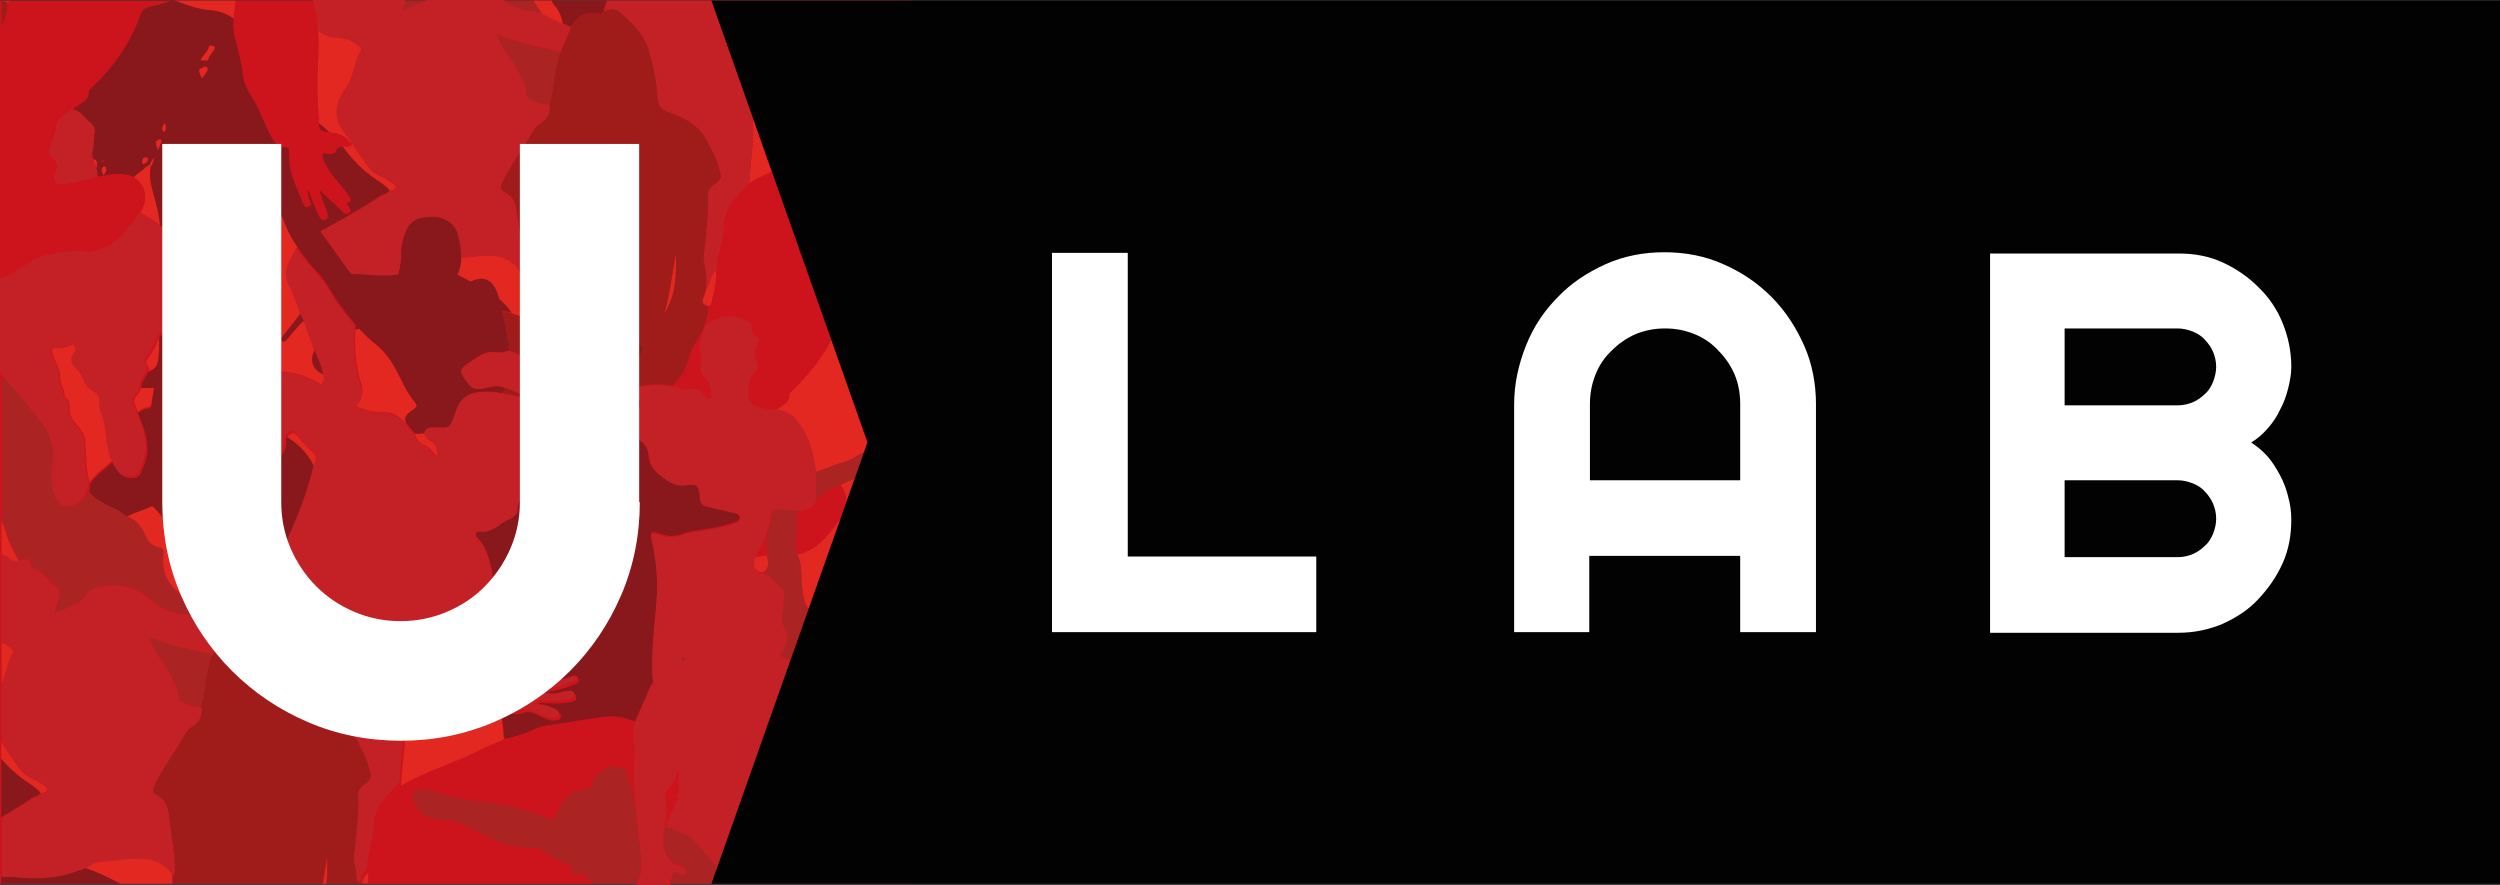
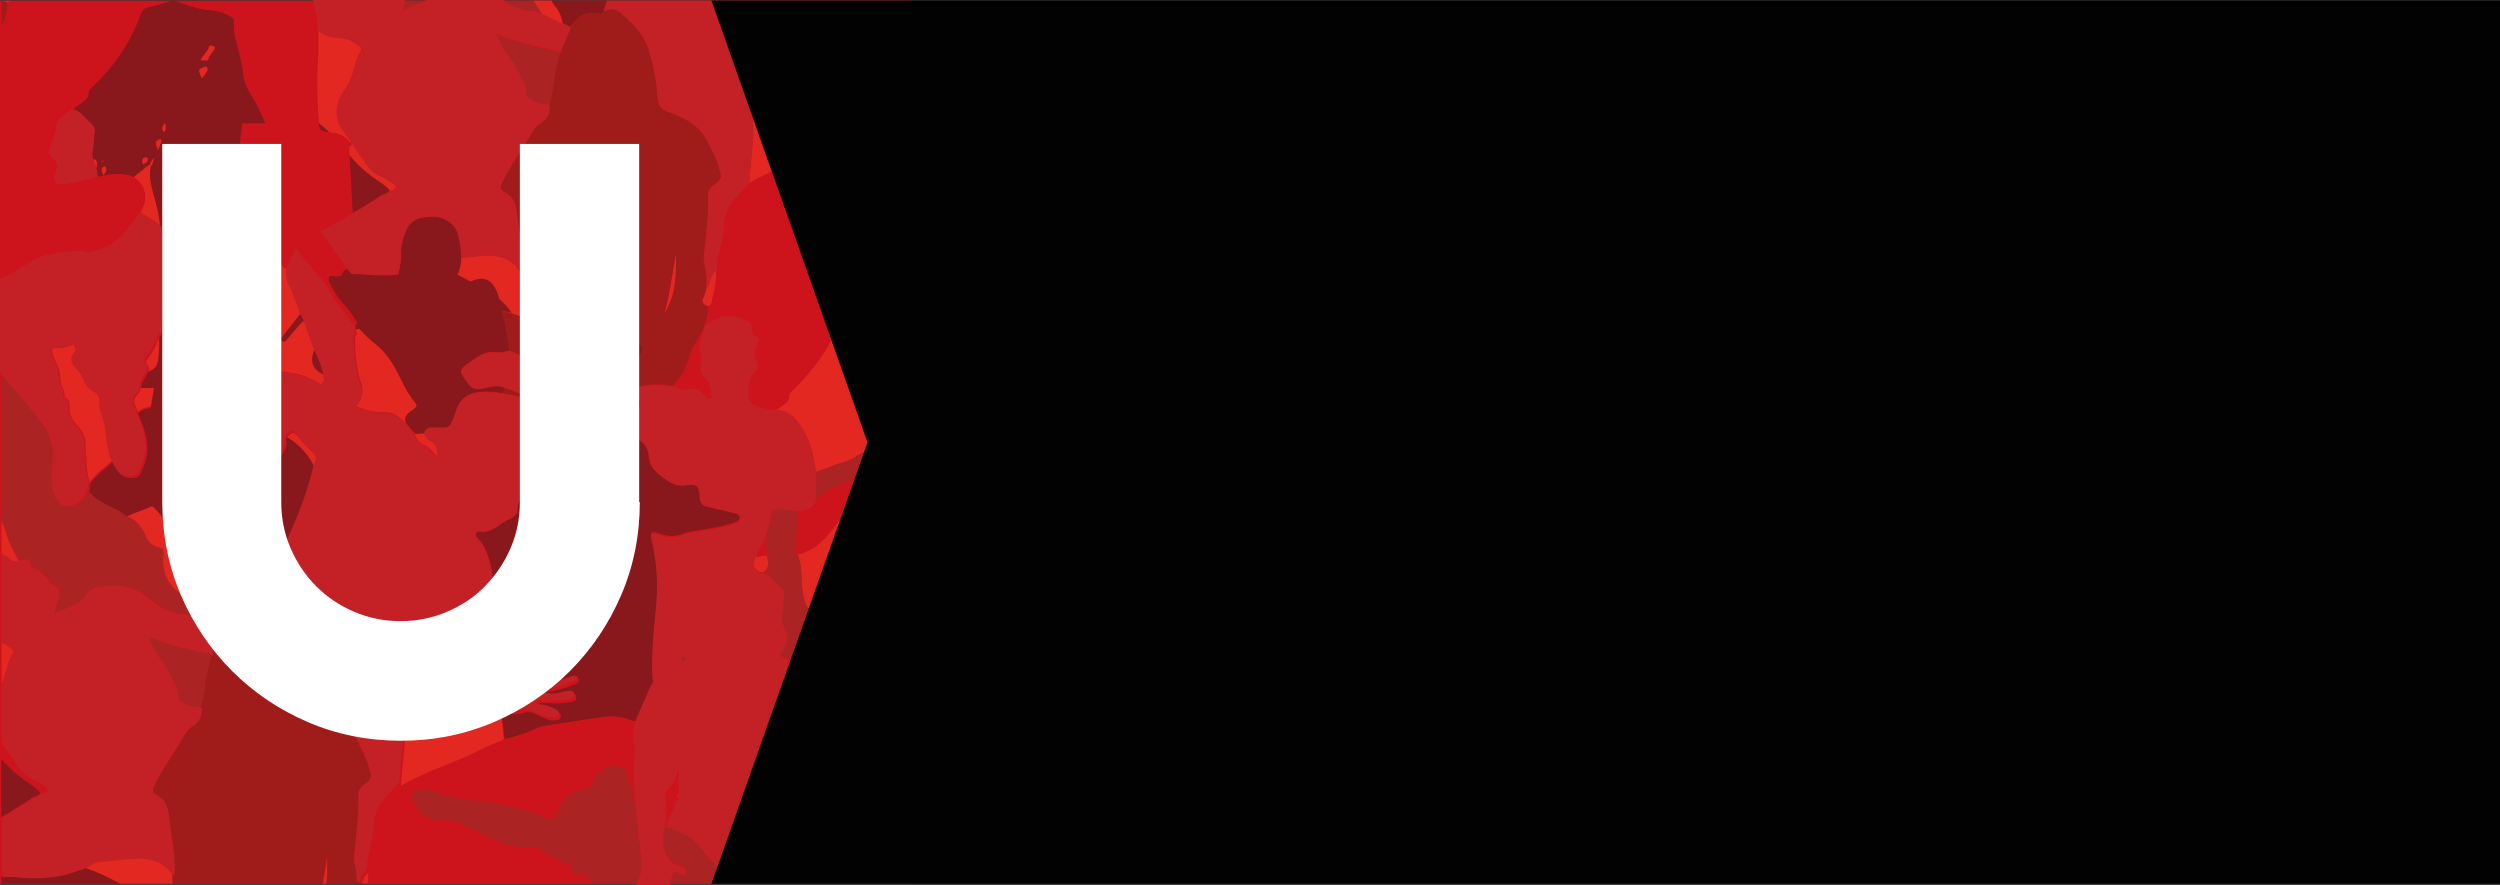
<svg xmlns="http://www.w3.org/2000/svg" id="uuid-2c7ef724-b2df-4211-aa7a-27a559e2f9d4" data-name="Laag 1" viewBox="0 0 226 80">
  <rect x="0" y="0" width="226" height="80" fill="#333333" stroke="none" />
  <defs>
    <style>
      .uuid-b48a1da5-8bb6-484a-b53a-650887b5464e {
        fill: #cd141d;
      }

      .uuid-b48a1da5-8bb6-484a-b53a-650887b5464e, .uuid-bec332ae-d6b9-4de1-937c-ecc9743732f3, .uuid-8c2d6b41-9a9d-4391-a6cc-cc08f8ac90cf, .uuid-f058f541-d669-405d-9284-a0ab3db95226, .uuid-bc4b7b40-ee18-4705-89ff-d040ce69dfb5, .uuid-3daf8516-0b5f-4244-9c27-2a04a79bd2db, .uuid-4b757c99-045b-4760-b818-7636cc9f7c80, .uuid-7d094691-af99-4389-b864-7438608e02b1 {
        stroke-width: 0px;
      }

      .uuid-bec332ae-d6b9-4de1-937c-ecc9743732f3 {
        fill: #e32822;
      }

      .uuid-8c2d6b41-9a9d-4391-a6cc-cc08f8ac90cf {
        fill: #c32126;
      }

      .uuid-f058f541-d669-405d-9284-a0ab3db95226 {
        fill: #ab2322;
      }

      .uuid-bc4b7b40-ee18-4705-89ff-d040ce69dfb5 {
        fill: #9f1c1a;
      }

      .uuid-3daf8516-0b5f-4244-9c27-2a04a79bd2db {
        fill: #88181c;
      }

      .uuid-4b757c99-045b-4760-b818-7636cc9f7c80 {
        fill: #fff;
      }

      .uuid-7d094691-af99-4389-b864-7438608e02b1 {
        fill: #020203;
      }
    </style>
  </defs>
  <g>
    <rect class="uuid-b48a1da5-8bb6-484a-b53a-650887b5464e" y=".056" width="82.365" height="79.831" />
    <g>
      <g>
        <path class="uuid-bec332ae-d6b9-4de1-937c-ecc9743732f3" d="M29.342,33.932c-1.155-.62-1.38-1.211-.873-2.45-.31-.817-.591-1.661-.901-2.478-.197-.028-.31.113-.422.253-.366.422-.704.845-1.07,1.239-.141.169-.31.479-.535.31-.253-.169.028-.422.141-.591.507-.648,1.014-1.295,1.521-1.943-.31-.901-.591-1.802-1.014-2.647-.31-.648-.338-1.295,0-1.943.225-.451.451-.901.704-1.352-.563-.845-1.014-1.718-1.352-2.703-.479-.451-1.014-.788-1.802-.845-.648-.056-1.295-.197-1.971-.169-.957.028-1.83-.225-2.703-.591-.338-.141-.676-.253-1.014-.394-.394-.169-.591.028-.62.366-.056,1.239-.253,2.478-.225,3.745.028.873.085,1.718.028,2.591.028.085.056.169.085.282.197.788.366,1.605.76,2.337.676,1.239,1.042,2.562,1.098,3.942.113.113.253.253.366.394.563.704.704,1.521.676,2.393,0,.169-.056.394.028.479.704.676.366,1.323,0,1.999-.141.253-.197.451-.197.676.085.225.141.479.197.732v.028c.141.225.338.422.535.648.394.366.648-.113.957-.056.085-.113.141-.225.225-.31.845-1.014.873-2.422,1.577-3.52.31-.479.648-.732,1.211-.76,1.464-.085,2.816.282,4.055,1.042.085.056.169.113.253.141.282-.253.422-.479.282-.845Z" />
-         <path class="uuid-bec332ae-d6b9-4de1-937c-ecc9743732f3" d="M21.148,1.718c.028-.197.028-.394.056-.591.056-.366.085-.704.113-1.07h-5.547c1.07.366,2.112.76,3.267.873.817.056,1.521.338,2.112.788Z" />
        <path class="uuid-bec332ae-d6b9-4de1-937c-ecc9743732f3" d="M61.19,72.087h.056c.028-.113.056-.253.056-.366-.113.056-.085.253-.113.366Z" />
        <path class="uuid-bec332ae-d6b9-4de1-937c-ecc9743732f3" d="M32.158,36.691c.788.366,1.605.591,2.478.563.62-.028,1.07.169,1.492.507.197.169.366.338.563.507.282.31.563.648.817.957.141.479.394.845.901,1.042.479.169.732.676,1.183,1.042,0-.704-.085-1.239-.704-1.521-.253-.113-.394-.394-.507-.62-.282.028-.563.028-.845.056-.282-.31-.563-.648-.817-.957-.31-.704.282-.957.676-1.267.338-.253.338-.366.085-.676-.507-.591-.873-1.295-1.211-1.999-.591-1.211-1.211-2.365-2.309-3.21-.535-.422-1.042-.901-1.492-1.408-.113.028-.225.056-.338.085-.085,1.69,0,3.351.563,4.984.197.732-.028,1.549-.535,1.915Z" />
        <path class="uuid-bec332ae-d6b9-4de1-937c-ecc9743732f3" d="M28.215,40.831c-.451-.366-.873-.817-1.211-1.295-.366-.507-.676-.479-1.014,0,1.126.704,1.971,1.633,2.506,2.844-.113.479-.253.957-.394,1.436.141-.479.282-.957.394-1.436.31-.591.31-1.098-.282-1.549Z" />
        <path class="uuid-bec332ae-d6b9-4de1-937c-ecc9743732f3" d="M8.082,43.478c0,.028,0,.056.028.085.394-.507.845-.957,1.352-1.352.282-.197.507-.422.732-.648-.141-.31-.253-.62-.31-.957-.225-1.155-.141-2.365-.732-3.464-.056-.113-.056-.282-.028-.451.028-.535.056-.986-.591-1.295-.422-.197-.704-.676-.901-1.126-.141-.31-.31-.62-.535-.845-.451-.479-.817-.929-.225-1.577.169-.197.056-.479-.085-.648-.141-.169-.31,0-.451.056-.394.141-.76.253-1.183.225-.479-.056-.535.113-.394.535.253.732.732,1.408.704,2.225-.028.591.479,1.042.366,1.633.732.338.338,1.07.535,1.605.113.338.31.648.563.901.394.422.732.873.788,1.492.113,1.211.028,2.422.366,3.604Z" />
        <path class="uuid-bec332ae-d6b9-4de1-937c-ecc9743732f3" d="M18.078,53.784c-.422-.76-.422-1.718-.986-2.365-.873-1.042-1.352-2.225-1.718-3.492-.253-.901-.873-1.549-1.464-2.196-.141-.141-.253-.169-.451-.085-.704.366-1.521.507-2.196.957-.253-.225-.535-.394-.817-.535.31.141.563.31.817.535.901.282,1.492.957,1.83,1.802.253.62.676.957,1.267,1.098.31.085.394.169.366.507-.141,1.352.169,2.534,1.267,3.464.366.31.535.76.788,1.155s.535.817.788,1.211c-.282-.085-.591-.253-.873-.282.282.028.591.197.873.282.62.225,1.155.648,1.83.817-.113-.62-.338-1.211-.788-1.718-.253-.31-.338-.788-.535-1.155Z" />
        <path class="uuid-bec332ae-d6b9-4de1-937c-ecc9743732f3" d="M65.695,19.148c-.028.056-.056.141-.085.197.028-.056.056-.141.085-.197Z" />
        <path class="uuid-bec332ae-d6b9-4de1-937c-ecc9743732f3" d="M68.004,10.531c.253,1.69-.085,3.379-.197,5.069-.028.31-.056.62-.085.957-.76.817-1.633,1.549-2.027,2.591.422-1.042,1.295-1.774,2.027-2.591.648-.394,1.352-.732,2.027-1.042l-1.774-5.04c.028.028.028.056.028.056Z" />
        <path class="uuid-bec332ae-d6b9-4de1-937c-ecc9743732f3" d="M75.157,30.722c-.901,1.69-2.084,3.21-3.492,4.562-.141.141-.31.253-.31.479,0,.507-.338.76-.704.986-.141.085-.31.197-.451.31.845.056,1.464.451,1.999,1.183.986,1.352,1.38,2.844,1.549,4.449.535-.197,1.07-.394,1.605-.591.648-.253,1.38-.366,1.915-.732.282-.169.563-.338.845-.507l.31-.845-3.266-9.293Z" />
        <path class="uuid-bec332ae-d6b9-4de1-937c-ecc9743732f3" d="M49.87.056h-1.661c.028.028.056.085.056.113.253.394.535.817.788,1.211-.282-.085-.591-.253-.873-.282.282.028.591.197.873.282.62.225,1.155.648,1.83.817-.113-.62-.338-1.211-.788-1.718-.085-.113-.169-.253-.225-.422Z" />
        <path class="uuid-bec332ae-d6b9-4de1-937c-ecc9743732f3" d="M12.756,34.945c-.028.282-.169.591-.366.788-.394.394-.282.676-.085,1.126.056.113.113.253.169.366.253-.225.591-.394.986-.451.197-.028.197-.141.225-.31.085-.507.169-1.042.253-1.549-.394.028-.788.056-1.183.028Z" />
-         <path class="uuid-bec332ae-d6b9-4de1-937c-ecc9743732f3" d="M76.48,45.421l.76-2.168c-.422.197-.873.366-1.295.563.394.451.591,1.042.535,1.605Z" />
        <path class="uuid-bec332ae-d6b9-4de1-937c-ecc9743732f3" d="M18.867,59.078c.141.028.253.056.253.253h0c0-.225-.113-.253-.253-.253Z" />
        <path class="uuid-bec332ae-d6b9-4de1-937c-ecc9743732f3" d="M18.867,59.078h-.085c.028-.028.056,0,.085,0Z" />
        <path class="uuid-bec332ae-d6b9-4de1-937c-ecc9743732f3" d="M72.087,50.123c.225.479.31.957.338,1.464.056.986.056,1.971.394,2.957.056.197.169.338.282.451l2.985-8.391c-.394.732-.929,1.323-1.464,1.971-.704.788-1.549,1.295-2.534,1.549Z" />
        <path class="uuid-bec332ae-d6b9-4de1-937c-ecc9743732f3" d="M8.926,15.966c-.056-.028-.085-.056-.113-.113v.141c.028,0,.085,0,.113-.028q0,.028,0,0Z" />
        <path class="uuid-bec332ae-d6b9-4de1-937c-ecc9743732f3" d="M31.538,12.756c.085.113.282.113.253.31-.056.225-.225.197-.394.197-.141,0-.31-.028-.451,0,.056.085.113.169.197.253.732,1.014,1.605,1.859,2.619,2.591.507.366,1.042.648,1.436,1.126.253,0,.535-.056.591-.282.056-.197-.225-.338-.394-.451-.282-.197-.563-.422-.873-.535-.591-.197-.957-.563-1.323-1.042-.788-1.07-1.492-2.196-2.281-3.267-.704-.957-.591-2.422.141-3.379.253-.338.451-.704.62-1.098.366-.817.422-1.774.929-2.562.085-.141.085-.282-.056-.394-.507-.394-1.014-.76-1.746-.788-.788-.028-1.492-.253-2.056-.648.085,1.098.028,2.196-.028,3.267-.085,1.69,0,3.379.113,5.069.31.253.62.535.929.817.648.113,1.295.197,1.774.817Z" />
        <path class="uuid-bec332ae-d6b9-4de1-937c-ecc9743732f3" d="M13.038,18.332c-.085.338-.225.62-.394.901.676.338,1.295.704,1.83,1.126-.085-.732-.225-1.464-.422-2.196-.282-1.014-.62-2.027-.422-3.126.197-.169.197-.451.338-.788-.31.225-.338.451-.422.648-.169.113-.338.169-.479.31-.282.31-.732.507-.986.817.788.451,1.211,1.436.957,2.309Z" />
        <path class="uuid-bec332ae-d6b9-4de1-937c-ecc9743732f3" d="M8.729,15.262c0-.085.028-.169.028-.253.028-.282.056-.507-.253-.648-.028.056-.056.113-.056.169.056.141.085.253.141.394.085.113.113.225.141.338Z" />
        <path class="uuid-bec332ae-d6b9-4de1-937c-ecc9743732f3" d="M60.063,28.328c1.098-1.661,1.098-3.52,1.042-5.407-.366,1.802-.563,3.632-1.042,5.407Z" />
        <path class="uuid-bec332ae-d6b9-4de1-937c-ecc9743732f3" d="M44.097,23.119c-.845,0-1.661.113-2.478.197-.028.535-.113,1.07-.338,1.577.394.197.788.394,1.183.62,1.239-.563,1.971-.197,2.45,1.126.056.141.113.31.141.451.422.366.788.788,1.126,1.239.563.169,1.126.338,1.83.563-.873-1.38-.929-2.816-.957-4.224-1.042-1.577-1.042-1.549-2.957-1.549Z" />
        <path class="uuid-bec332ae-d6b9-4de1-937c-ecc9743732f3" d="M50.32,4.618c.141.028.282.028.282.253h0c0-.225-.141-.253-.282-.253Z" />
        <path class="uuid-bec332ae-d6b9-4de1-937c-ecc9743732f3" d="M14.333,32.411c.056-.676.085-1.323.085-1.999-.225.704-.591,1.352-1.014,1.971-.113.141-.282.31-.113.507.169.225.197.422.141.62.479-.085.845-.507.901-1.098Z" />
        <path class="uuid-bec332ae-d6b9-4de1-937c-ecc9743732f3" d="M6.533,9.799c-.028.028-.056.028-.085.056v.028h.085v-.085Z" />
        <path class="uuid-bec332ae-d6b9-4de1-937c-ecc9743732f3" d="M64.794,24.245h0c0,.056-.028.141-.056.197-.563.422-.507,1.183-.901,1.69-.056.225-.085.451-.197.648-.253.479-.113.732.394.873,0,.845-.225,1.605-.591,2.337.366-.732.591-1.492.591-2.337.31-.056.282-.338.338-.535.197-.873.422-1.746.366-2.675.028-.056.056-.113.056-.197h0Z" />
        <path class="uuid-bec332ae-d6b9-4de1-937c-ecc9743732f3" d="M69.356,50.208c-.394.028-.76.085-1.126.169-.056.169-.113.338-.113.535,0,.085-.056.169-.085.253.113.085.197.197.31.282.113.085.225.253.338.253.141,0,.253.028.366.056h0c.338-.31.479-.591.422-1.042-.056-.169-.085-.338-.113-.507Z" />
        <path class="uuid-bec332ae-d6b9-4de1-937c-ecc9743732f3" d="M33.34,78.705h0c0,.056-.028.141-.056.197-.338.253-.451.62-.563.957h.535c.028-.31.056-.648.028-.957.028-.056.028-.141.056-.197h0Z" />
        <path class="uuid-bec332ae-d6b9-4de1-937c-ecc9743732f3" d="M29.201,79.887h.366c.085-.817.085-1.661.056-2.506-.169.817-.282,1.661-.422,2.506Z" />
        <path class="uuid-bec332ae-d6b9-4de1-937c-ecc9743732f3" d="M15.628,79.099c-1.098-1.549-1.098-1.521-2.985-1.521-1.211,0-2.393.197-3.604.282-.507.028-.957.31-1.38.591,1.126.366,2.168.873,3.182,1.436h4.787v-.788c.056-.085.113-.169.113-.253,0,.085-.028.169-.113.253Z" />
        <path class="uuid-bec332ae-d6b9-4de1-937c-ecc9743732f3" d="M12.981,14.812c.197-.056.394-.197.394-.451,0-.113-.085-.197-.197-.197-.225.028-.31.169-.338.366,0,.169.028.338.141.282Z" />
        <path class="uuid-bec332ae-d6b9-4de1-937c-ecc9743732f3" d="M34.298,73.411c-.028.085-.056.141-.085.225.028-.085.056-.169.085-.225Z" />
        <path class="uuid-bec332ae-d6b9-4de1-937c-ecc9743732f3" d="M45.308,64.428c-.591-.141-.986.253-1.211.62-.648,1.098-1.69,1.098-2.703,1.126-.76.028-1.408-.197-1.83-.901-.141-.253-.479-.422-.732-.591-.704-.479-1.155-1.098-1.267-1.999-.507.732-1.183,1.352-1.042,2.337.253,1.69-.085,3.379-.197,5.069-.028.31-.056.62-.085.957-.676.732-1.464,1.408-1.915,2.281.451-.873,1.211-1.549,1.915-2.281,2.281-1.352,4.843-2.027,7.152-3.238.676-.366,1.436-.62,2.14-.929-.056-.845-.141-1.661-.225-2.45h0Z" />
        <path class="uuid-bec332ae-d6b9-4de1-937c-ecc9743732f3" d="M.282,2.14c.253-.591.394-1.211.394-1.887.141-.028.225-.085.253-.169H.282c.085.085.225.141.394.169,0,.676-.169,1.295-.394,1.887Z" />
        <path class="uuid-bec332ae-d6b9-4de1-937c-ecc9743732f3" d="M14.277,13.601c.085-.253.169-.394.225-.535.056-.141.197-.31.028-.451-.028-.028-.169,0-.225.028-.197.085-.253.282-.197.479.056.113.113.253.169.479Z" />
        <path class="uuid-bec332ae-d6b9-4de1-937c-ecc9743732f3" d="M1.661,50.658h0c-.422-.788-.845-1.577-1.098-2.422-.113-.394-.253-.76-.422-1.098v2.957c.253.085.507.225.732.422.253.225.479.366.788.141Z" />
        <path class="uuid-bec332ae-d6b9-4de1-937c-ecc9743732f3" d="M1.155,59.078c.085-.141.085-.282-.056-.394-.31-.225-.62-.451-.957-.62v3.745c.028-.056.056-.113.085-.169.366-.845.422-1.774.929-2.562Z" />
-         <path class="uuid-bec332ae-d6b9-4de1-937c-ecc9743732f3" d="M.141,2.478H.141c.028-.028.028-.056.056-.085-.028.028-.056.056-.056.085Z" />
        <path class="uuid-bec332ae-d6b9-4de1-937c-ecc9743732f3" d="M.141,33.594v.282c.113.056.197.141.282.197-.113-.169-.197-.31-.282-.479Z" />
-         <path class="uuid-bec332ae-d6b9-4de1-937c-ecc9743732f3" d="M3.886,70.961c-.282-.197-.563-.422-.873-.535-.591-.197-.957-.563-1.323-1.042-.563-.76-1.07-1.521-1.577-2.309v1.549c.62.732,1.323,1.38,2.112,1.943.507.366,1.042.648,1.436,1.126.253,0,.535-.056.591-.282.085-.225-.197-.338-.366-.451Z" />
        <path class="uuid-bec332ae-d6b9-4de1-937c-ecc9743732f3" d="M9.349,14.671s.028-.028.056-.056c-.056-.028-.113-.028-.169-.056-.028-.056-.056-.113-.085-.169,0,.028-.028.028-.028.056.028.056.056.085.085.141.056.028.113.056.141.085Z" />
        <path class="uuid-bec332ae-d6b9-4de1-937c-ecc9743732f3" d="M9.293,15.121c-.197.225-.085.451.056.76.197-.282.366-.479.197-.732-.056-.113-.197-.113-.253-.028Z" />
        <path class="uuid-bec332ae-d6b9-4de1-937c-ecc9743732f3" d="M18.191,6.167c-.31.113-.197.338-.113.535.028.113.113.225.169.394.141-.169.225-.282.31-.394.113-.197.338-.394.141-.62-.141-.141-.338.028-.507.085Z" />
        <path class="uuid-bec332ae-d6b9-4de1-937c-ecc9743732f3" d="M18.838,5.378c.085-.422.451-.648.591-1.014.028-.113-.056-.197-.169-.225s-.338-.056-.338.028c-.113.507-.591.788-.788,1.295.282,0,.676.085.704-.085Z" />
        <path class="uuid-bec332ae-d6b9-4de1-937c-ecc9743732f3" d="M14.924,11.883c.113-.225.113-.479-.028-.817-.169.31-.366.507-.169.76.028.113.141.141.197.056Z" />
      </g>
      <g>
        <path class="uuid-3daf8516-0b5f-4244-9c27-2a04a79bd2db" d="M6.477,9.856c-.028,0-.028.028-.056.028h.056v-.028Z" />
        <path class="uuid-3daf8516-0b5f-4244-9c27-2a04a79bd2db" d="M29.37,11.911c.141.028.253.056.394.056-.282-.282-.591-.563-.929-.817v.141c.028.366.113.535.535.62Z" />
        <path class="uuid-3daf8516-0b5f-4244-9c27-2a04a79bd2db" d="M26.075,30.524c.366-.422.704-.845,1.07-1.239.113-.113.225-.253.422-.253-.085-.253-.169-.507-.366-.704-.507.648-1.014,1.295-1.521,1.943-.113.169-.394.394-.141.591.225.141.394-.169.535-.338Z" />
        <path class="uuid-3daf8516-0b5f-4244-9c27-2a04a79bd2db" d="M29.342,33.932c-.113-.873-.479-1.661-.873-2.45-.479,1.239-.282,1.83.873,2.45Z" />
        <path class="uuid-3daf8516-0b5f-4244-9c27-2a04a79bd2db" d="M50.912,2.196c.225.113.422.197.648.31.028-.056.085-.141.113-.197.056-.085.113-.169.169-.253.113-.141.225-.253.338-.366.085-.085.197-.169.282-.225.056-.028.113-.056.169-.085.422-.225.957-.282,1.577-.113.169.056.253-.141.366-.225.085-.338.197-.648.31-.957h-5.012c.085.141.141.31.282.422.422.479.648,1.07.76,1.69Z" />
        <path class="uuid-3daf8516-0b5f-4244-9c27-2a04a79bd2db" d="M5.913,79.014c-1.521.366-3.041.394-4.59.225-.394-.056-.817-.028-1.211-.028v.676h10.729c-1.014-.563-2.084-1.07-3.182-1.436-.563.197-1.155.422-1.746.563Z" />
        <path class="uuid-3daf8516-0b5f-4244-9c27-2a04a79bd2db" d="M2.872,72.144c.253-.169.62-.169.788-.479-.394-.479-.957-.788-1.436-1.126-.788-.563-1.492-1.211-2.112-1.943v5.266c.028-.028.056-.028.113-.056.901-.535,1.774-1.07,2.647-1.661Z" />
        <path class="uuid-3daf8516-0b5f-4244-9c27-2a04a79bd2db" d="M25.991,39.535c-.282.141-.056.338-.085.507-.085.479-.169.986-.648,1.239-.338.169-.394.422-.282.732s.113.648-.056.929c-.479.76-.507,1.605-.479,2.45.028.451-.085.817-.451,1.126-.422.338-.507.817-.479,1.323.028.422,0,.845-.197,1.183-.479.76-.648,1.605-.929,2.422-.141.394-.366.648-.704.873-.113.056-.197.197-.338.113-.169-.141-.028-.282.056-.394.366-.479.591-.986.676-1.549.028-.085,0-.169,0-.253-.338.085-.366.366-.479.563-.225.451-.451.901-.845,1.239-.141.113-.282.394-.507.197-.197-.169-.028-.394.085-.563.169-.31.394-.62.563-.929.141-.282.282-.563.169-.957-.394.253-.451.704-.676,1.014-.141.197-.197.422-.31.62-.085.169-.141.479-.422.394-.338-.113-.141-.394-.056-.591.113-.31.253-.591.394-.873.113-.253.31-.507.338-.817-.366.085-.507.451-.76.648-.141.113-.282.253-.451.113-.197-.141-.141-.338,0-.507.282-.338.563-.648.817-.957.31-.366.479-.76.225-1.267-.113-.253-.225-.563-.113-.845.197-.451.169-.901.056-1.38-.338-1.408-.085-2.703.366-3.999-.141-.141-.197-.451-.282-.62-.253-.479-.394-1.042-1.07-1.38.225.788.113,1.521.366,2.168.056.169.169.394-.085.479-.253.085-.394-.141-.451-.366-.085-.394-.113-.788-.197-1.183-.085-.338,0-.76-.422-.986-.113.563.141,1.042.085,1.549-.028.282.225.76-.169.817-.338.028-.282-.507-.31-.788-.085-.704-.085-1.436-.225-2.14-.056-.253-.141-.507-.394-.535-.282-.056-.141.282-.282.422-.113.113-.197.282-.31.394-.169.113-.394.085-.366-.141.141-.845-.141-1.774.591-2.45.141-.113.197-.282.169-.451-.113-.929-.056-1.915-.535-2.788-.282-.507-.535-1.042-.535-1.577v-.085c.028-.479-.113-.76-.366-.957-.197-.169-.451-.282-.732-.394-.31-.141-.451-.085-.563.225h0c.028.676,0,1.323-.085,1.999-.056.563-.422.986-.901,1.07-.056.113-.113.253-.197.366-.225.338-.422.648-.451,1.098h0c.394,0,.788,0,1.183-.028-.085.507-.169,1.042-.253,1.549-.028.169-.028.282-.225.31-.422.056-.732.225-.986.451.676,1.577,1.267,3.154.451,4.928-.169.394-.253.845-.788.901-.563.056-1.098-.056-1.408-.535-.197-.31-.366-.62-.507-.929-.225.225-.479.451-.732.648-.507.394-.957.845-1.352,1.352.028.141,0,.31-.028.479-.028.141-.056.282-.113.422.563.62,1.267,1.07,2.027,1.38.113.056.225.113.338.169.338.169.676.366.957.62.676-.451,1.492-.591,2.196-.957.197-.085.31-.085.451.085.591.648,1.211,1.295,1.464,2.196.338,1.267.817,2.478,1.718,3.492.563.648.563,1.605.986,2.365.197.366.282.845.591,1.155.451.507.648,1.07.788,1.718.225.113.422.197.648.31h0c.113-.197.225-.366.338-.507.085-.085.141-.169.225-.253.113-.113.225-.225.366-.31.479-.31,1.042-.394,1.746-.197.169.056.253-.141.366-.225.282-1.239.986-2.281,1.549-3.407.31-.591.591-1.183.873-1.774.085-.141.141-.31.225-.451.338-.704.676-1.408.957-2.14.028-.056.056-.113.056-.141.197-.451.366-.873.535-1.323.141-.338.253-.676.366-1.014.085-.225.169-.451.225-.704.085-.225.141-.479.225-.704.141-.479.282-.957.394-1.436-.648-1.408-1.492-2.365-2.619-3.041Z" />
        <path class="uuid-3daf8516-0b5f-4244-9c27-2a04a79bd2db" d="M19.909,38.691c-.197.141,0,.366.085.563.197.394.422.788.591,1.211.028.056.056.141.113.225.028-.056.056-.113.056-.169.085-.169.169-.366.253-.535-.225-.31-.451-.648-.676-.957-.113-.169-.169-.507-.422-.338Z" />
        <path class="uuid-3daf8516-0b5f-4244-9c27-2a04a79bd2db" d="M19.345,35.283c-.028.141.085.282.141.422.225.366.394.76.535,1.155,0-.197.056-.422.197-.676.366-.676.704-1.323,0-1.999-.085-.085-.028-.31-.028-.479.056-.873-.113-1.661-.676-2.393-.113-.141-.225-.282-.366-.394.028.479.028.929-.028,1.408-.056,1.014.366,1.943.225,2.957Z" />
        <path class="uuid-3daf8516-0b5f-4244-9c27-2a04a79bd2db" d="M21.232,39.479c.197-.422.366-.845.535-1.295-.31-.056-.563.422-.957.056-.225-.197-.422-.422-.535-.648.169.704.535,1.267.929,1.83,0,.028.028.028.028.056Z" />
        <path class="uuid-3daf8516-0b5f-4244-9c27-2a04a79bd2db" d="M66.85,46.744c-.028-.31-.253-.366-.479-.422-.817-.197-1.633-.394-2.478-.591-.422-.085-.62-.282-.648-.76-.056-1.098-.282-1.323-1.239-1.183-.085.028-.169.028-.253.028-.62.028-1.098-.169-1.605-.535-.479-.338-.957-.676-1.239-1.155-.169-.253-.253-.591-.282-.957-.056-.901-.62-1.464-1.521-1.718-.788-.225-1.521-.62-2.281-.929-.338-.141-.422-.394-.282-.704s.338-.282.62-.141c.31.141.648.197.986.225,1.014.085,1.774-.704,1.661-1.661,0-.113-.028-.225-.085-.366-.113-.31-.225-.591-.225-.929-.225-.31-.141-.62,0-.901.197-.394.338-.788-.141-1.126-.197-.141-.085-.253.028-.338.169-.169.338-.31.479-.507.31-.366.225-.873-.169-1.098-.563-.338-.732-.845-.366-1.436.253-.394.197-.704-.085-1.042-.141-.169-.253-.394-.366-.591-.056-.085-.085-.225-.169-.253-.676-.282-1.38-.563-2.056-.591-.62-.028-1.295.113-1.943.225-1.38.225-3.069,1.38-3.013,3.267.028.76.141,1.521-.085,2.281-.338.873-.648,1.774.028,2.647.056.085.085.225-.056.253-.394.056-.62.451-.986.535-.085.113-.169.225-.225.366.028.028.028.056.056.085.422.732.366,1.521.338,2.309v.451c0,.394.056.676.507.788.028,0,.056,0,.085.028.422.141.732.479,1.042.788.31.338.253.62-.141.788-.197.113-.451.197-.676.197-.648,0-1.126.169-1.521.732-.366.535-.62,1.014-.591,1.661,0,.113,0,.282-.085.366-.394.338-.62.704-.591,1.295.028.253-.451.648-.76.76-.422.141-.732.422-1.07.648-.479.31-.929.535-1.521.451-.141-.028-.31-.028-.394.141-.085.197,0,.366.141.507.676.704.957,1.577,1.183,2.506.056.169.085.366.113.535.113.817.028,1.633-.253,2.45-.507,1.464-1.211,2.872-1.408,4.477-.141,1.126.141,2.196.141,3.351.845-.31,1.577-.704,2.027-1.492.141-.253.31-.507.591-.648.479-.225.957-.422,1.352-.788.225-.197.591-.31.788,0s.028.591-.225.817c-.225.197-.76.253-.62.563.225.422.704.62,1.239.591.873-.028,1.549-.535,2.337-.76.31-.085.76-.479.957-.028.169.451-.394.563-.732.676-.563.169-.957.648-1.549.676.056.282.169.197.31.169.704-.225,1.464-.282,2.14-.591.282-.141.591-.056.704.225.141.338-.169.451-.394.535-.901.338-1.83.62-2.985.76.591.31,1.07.31,1.521.282.31-.028.62-.141.929-.197.282-.028.648-.197.732.253.056.366-.31.422-.563.479-.76.169-1.521.113-2.281.085-.113,0-.197-.028-.31-.028-.141,0-.253.056-.253.225,0,.141.113.141.225.169.507.028.957.197,1.408.394.197.085.451.225.394.507-.056.282-.366.282-.563.31-.451.028-.873-.141-1.267-.366-.535-.282-1.042-.563-1.718-.282-.169.056-.338.085-.507.085h-.197c-.366-.028-.76-.169-1.126-.169h0c.085.817.197,1.605.282,2.422.929-.253,1.887-.479,2.76-.929.394-.197.845-.282,1.267-.338,1.605-.225,3.182-.507,4.787-.732.76-.113,1.521-.085,2.253.169.197.056.366.113.563.169.056.028.113.028.197.056.282-.873.732-1.661,1.07-2.534.169-.422.366-.817.591-1.155,0-.028-.028-.056-.028-.085-.056-.253-.056-.507-.085-.76-.056-1.859.141-3.717.31-5.575.225-2.168.141-4.365-.394-6.505-.113-.451,0-.62.479-.451.535.197,1.042.338,1.577.282.225-.028.451-.056.704-.169.479-.197.986-.253,1.492-.338,1.126-.169,2.253-.338,3.351-.76.141-.028.366-.113.338-.422ZM55.98,28.103c.028-.028.056-.056.056-.056.028.028.056.056.056.085-.028,0-.056.028-.113.028.028-.028,0-.056,0-.056Z" />
        <path class="uuid-3daf8516-0b5f-4244-9c27-2a04a79bd2db" d="M44.548,35.424h.197c.225.028.451.085.704.113.085-.169.141-.338.225-.507-.507-.225-1.014-.141-1.521-.056-.085.028-.197.028-.282.056-.028,0-.085.028-.113.028-.535.113-1.014.169-1.436-.451-.085-.113-.141-.197-.197-.282-.648-.901-.591-.957.479-1.69.648-.451,1.323-.929,2.14-.817.479.056.901.028,1.352-.169-.197-1.211-.394-2.393-.676-3.576.282.056.563.113.845.197h0c-.338-.451-.704-.873-1.126-1.239-.056-.141-.113-.31-.141-.451-.479-1.323-1.211-1.69-2.45-1.126-.394-.225-.788-.422-1.183-.62.225-.507.338-1.042.338-1.577.028-.704-.113-1.436-.282-2.14-.225-.957-1.295-1.605-2.309-1.577-1.661.028-2.253.507-2.675,2.112-.085.338-.197.676-.169.986.028.732-.085,1.464-.253,2.14-1.042.113-2.084.085-3.126-.028-.366-.028-.732-.028-1.098-.028-.957-1.267-1.859-2.562-2.788-3.83,0,0,.028,0,.028-.028.028-.028.056-.028.085-.056.422-.225.873-.479,1.295-.704.141-.085.31-.169.451-.253.31-.169.591-.338.901-.535.141-.085.31-.169.451-.253.31-.169.591-.366.901-.535.451-.282.873-.563,1.323-.845.253-.169.62-.169.788-.479-.394-.479-.957-.788-1.436-1.126-1.014-.732-1.887-1.577-2.619-2.591-.056-.085-.113-.169-.197-.253-.253,0-.507.085-.62.479-.056.141-.31.169-.507.197-.225.056-.535-.253-.676.085-.085.225.085.479.197.732.085.197.225.366.31.563.507.901,1.352,1.577,1.859,2.478.085.141.338.366.085.451-.479.197-.169.338-.056.535.085.141.225.31.056.451-.169.141-.366.141-.535,0-.141-.113-.282-.253-.422-.394-.563-.535-1.155-1.098-1.774-1.661.141.788.507,1.436.704,2.14.056.225.056.451-.169.563-.253.113-.422-.056-.507-.253-.197-.366-.366-.76-.535-1.155-.169-.479-.338-.957-.535-1.436-.056.535.056,1.014.282,1.464-.338.366-.535.366-.732-.169-.507-1.352-1.267-2.647-1.211-4.168,0-.141-.028-.31-.028-.451,0-.253-.085-.394-.366-.366-.535.028-.817-.31-1.098-.732-.732-1.239-1.126-2.647-1.915-3.858-.338-.535-.676-1.126-.76-1.802-.141-1.155-.422-2.281-.732-3.407-.169-.591-.169-1.211-.141-1.802-.591-.451-1.295-.732-2.112-.788-1.155-.085-2.196-.479-3.267-.873h-.451c-.62.225-1.295.394-1.971.535-.394.085-.591.282-.704.62-.901,2.562-2.422,4.759-4.393,6.617-.141.141-.31.253-.31.479,0,.507-.338.76-.704.986-.253.141-.479.31-.704.507v.113c.676.085,1.042.648,1.464,1.07.253.253.62.507.563.929-.085.563-.028,1.155-.197,1.718-.085.282-.028.591.085.901,0-.056.028-.113.056-.169.31.141.282.394.253.648-.028.085-.028.169-.028.253.056.197.085.394.085.62.028.028.056.056.113.113.845-.253,1.746-.366,2.647-.169.197.028.366.113.507.197.282-.31.704-.507.986-.817.113-.141.31-.225.479-.31.085-.197.113-.422.422-.648-.141.366-.113.62-.338.788-.225,1.098.141,2.084.422,3.126.197.732.338,1.464.422,2.196,1.295,1.014,2.253,2.309,2.76,3.999.028-.873,0-1.718-.028-2.591-.056-1.267.169-2.506.225-3.745.028-.366.225-.535.62-.366.338.141.676.253,1.014.394.873.366,1.746.648,2.703.591.676-.028,1.295.113,1.971.169.76.056,1.323.394,1.802.845.338.986.788,1.887,1.352,2.703.591.873,1.239,1.661,1.971,2.45.732.817,1.183,1.83,1.859,2.731.451.62.929,1.239,1.436,1.83,0,.141-.028.282-.028.422.113-.028.225-.056.338-.085.451.507.957.986,1.492,1.408,1.098.845,1.718,2.027,2.309,3.21.338.704.704,1.408,1.211,1.999.253.31.253.422-.085.676-.394.31-.986.563-.676,1.267.282.31.563.648.817.957.282-.028.563-.028.845-.056.141-.648.704-.535,1.126-.535,1.183.028,1.183.056,1.605-1.07.028-.113.085-.197.113-.31.507-1.859,1.915-1.915,3.323-1.83ZM9.18,14.389c.028.056.056.113.085.169.056.028.113.028.169.056-.028.028-.056.056-.056.056-.056-.028-.085-.056-.141-.085-.028-.056-.056-.085-.085-.141,0,0,.028-.028.028-.056ZM9.349,15.854c-.141-.282-.253-.535-.056-.76.056-.085.225-.085.282.028.141.282-.028.479-.225.732ZM13.376,14.389c0,.253-.197.394-.394.451-.113.028-.141-.141-.141-.253.028-.197.113-.366.338-.366.113-.028.197.056.197.169ZM14.502,13.066c-.056.169-.113.31-.225.535-.085-.225-.141-.366-.169-.507-.056-.197-.028-.366.197-.479.056-.028.197-.056.225-.028.169.169.028.31-.028.479ZM14.924,11.883c-.028.085-.141.028-.197-.028-.169-.282,0-.479.169-.76.141.31.113.563.028.788ZM18.557,6.702c-.085.113-.169.225-.31.394-.085-.169-.141-.282-.169-.394-.085-.197-.169-.422.113-.535.169-.056.366-.253.535-.085.169.253-.056.451-.169.62ZM19.43,4.365c-.141.366-.507.591-.591,1.014-.028.169-.422.085-.732.085.197-.507.676-.788.788-1.295.028-.113.225-.085.338-.028.141.028.225.113.197.225Z" />
      </g>
      <g>
        <path class="uuid-f058f541-d669-405d-9284-a0ab3db95226" d="M49.081,1.38c-.282-.394-.535-.817-.788-1.211-.028-.028-.056-.056-.056-.113h-2.76c.76.563,1.577,1.042,2.591,1.014.338,0,.676.225,1.014.31Z" />
        <path class="uuid-f058f541-d669-405d-9284-a0ab3db95226" d="M36.635.056c-.085.31-.197.648-.253.986.648-.422,1.436-.591,2.112-.986h-1.859Z" />
        <path class="uuid-f058f541-d669-405d-9284-a0ab3db95226" d="M47.307,7.519c.056.085.085.197.113.31.141.366-.056.817.366,1.098.479.338,1.014.507,1.605.535.085,0,.169.028.253.028.282-.704.366-1.464.451-2.225.085-.817.31-1.605.507-2.393,0-.225-.141-.253-.31-.253h-.085c-1.718-.394-3.435-.676-5.04-1.408-.085-.028-.141-.056-.31-.085.338.76.648,1.464,1.126,2.056.563.676.929,1.521,1.323,2.337Z" />
        <path class="uuid-f058f541-d669-405d-9284-a0ab3db95226" d="M18.782,59.05h-.056c-1.718-.394-3.435-.676-5.04-1.408-.085-.028-.141-.056-.31-.085.338.76.648,1.464,1.126,2.056.591.704.929,1.549,1.352,2.365.056.085.085.197.113.31.141.366-.056.817.366,1.098.479.338,1.014.507,1.605.535.085,0,.169.028.253.028.282-.704.366-1.464.451-2.225.085-.817.31-1.605.507-2.393-.028-.253-.197-.253-.366-.282Z" />
        <path class="uuid-f058f541-d669-405d-9284-a0ab3db95226" d="M17.628,55.84c-.282-.394-.535-.817-.788-1.211s-.422-.845-.788-1.155c-1.098-.901-1.436-2.112-1.267-3.464.028-.338-.056-.422-.366-.507-.591-.141-1.014-.479-1.267-1.098-.338-.845-.929-1.492-1.83-1.802-.282-.253-.62-.451-.957-.62-.113-.056-.225-.113-.338-.169-.76-.338-1.464-.76-2.027-1.38-.282.676-1.07,1.352-1.661,1.352-.704.028-1.267-.648-1.408-1.605-.113-.76-.113-1.521-.028-2.281.141-1.239-.028-2.422-.788-3.435-.986-1.295-1.999-2.591-3.126-3.773-.197-.197-.394-.422-.535-.648-.085-.056-.197-.141-.282-.197v13.263c.169.366.31.732.422,1.098.253.873.676,1.633,1.098,2.422h0c.113-.028.253-.028.394-.056h.056c.366-.085.62-.056.676.394.028.113.085.338.141.338.507.056.76.422,1.098.732.169.141.394.225.422.479.028.113.085.169.197.225.732.338.845.62.62,1.464-.113.422-.253.845-.338,1.295.986-.62,2.253-.704,2.957-1.802.253-.366.648-.591,1.042-.676,1.521-.282,2.929-.141,4.28.845,1.014.732,1.999,1.661,3.407,1.633.282.028.62.225.986.338Z" />
        <path class="uuid-f058f541-d669-405d-9284-a0ab3db95226" d="M77.269,41.337c-.535.366-1.267.479-1.915.732-.535.197-1.07.394-1.605.591h0v.507c0,.676-.028,1.352-.028,2.056.648-.62,1.436-1.014,2.225-1.38.422-.197.873-.366,1.295-.563l.873-2.422c-.282.113-.563.282-.845.479Z" />
        <path class="uuid-f058f541-d669-405d-9284-a0ab3db95226" d="M62.035,59.641c-.113-.169-.253-.31-.394-.479-.028.197-.028.422-.056.62.056,0,.085-.028.141-.028.113-.028.225-.085.31-.113Z" />
        <path class="uuid-f058f541-d669-405d-9284-a0ab3db95226" d="M72.425,51.587c-.028-.507-.113-1.014-.338-1.464-.028-.028-.028-.085-.056-.113-.253-.479-.085-1.014-.056-1.492.056-.563.113-1.098.056-1.661-.028-.366.085-.62.394-.788h-.732c-.591-.056-1.183-.141-1.774-.056h0c-.197.788-.422,1.605-.62,2.393-.085.62-.056,1.211.028,1.83.028.169.056.338.085.507.085.451-.085.732-.422,1.042h0c.563.169.873.648,1.267,1.042.253.253.62.507.563.929-.085.563-.028,1.155-.197,1.718-.113.422.028.845.225,1.267.282.648.31,1.408-.169,1.999-.338.422-.197.535.197.676.197.085.366.141.563.225l1.633-4.618c-.113-.113-.225-.253-.282-.451-.31-1.014-.31-1.999-.366-2.985Z" />
        <path class="uuid-f058f541-d669-405d-9284-a0ab3db95226" d="M63.133,76.396c-.169-.169-.31-.366-.451-.563-.591-.422-1.239-.76-1.971-1.014-.169-.056-.366-.113-.535-.169-.028,0-.085-.028-.113-.028-.028.282-.056.535-.113.817,0,.056-.028.113-.028.197,0,.113-.028.253,0,.366.028.563.197,1.07.535,1.577.31.451.817.507,1.211.732.197.113.394.253.31.479-.113.282-.366.225-.535.113-.31-.225-.479-.225-.591-.085-.085.113-.141.31-.197.507-.056.197-.085.394-.085.563h3.745l.535-1.521c-.535-.648-1.07-1.267-1.633-1.859-.028-.028-.056-.056-.085-.113Z" />
        <path class="uuid-f058f541-d669-405d-9284-a0ab3db95226" d="M57.388,72.622c-.028-.056-.085-.085-.113-.141-.028-.028-.028-.085-.028-.113.085-1.014-.535-1.859-.648-2.844-.451-.028-.817-.338-1.267-.31-.113.028-.253.028-.366.056-.451.253-.845.563-1.183.957-.056.056-.169.141-.169.197.028.929-.704.873-1.295,1.014-.986.225-1.492.957-1.915,1.802-.451.901-.422.901-1.38.507-1.971-.788-3.999-1.239-6.111-1.408-1.211-.113-2.393-.338-3.52-.788-.591-.225-1.183-.31-1.802-.085-.338.141-.563.225-.31.732.282.62.451,1.239,1.126,1.605.338.169.676.197,1.042.253.704.141,1.464.028,2.14.366,1.014.507,2.027.957,3.041,1.464,1.126.563,2.309.817,3.548.76.225,0,.422-.028.62.113.788.563,1.605,1.042,2.534,1.323.253.085.282.253.31.479.028.366.197.648.62.422.366-.169.422.197.62.31.282.197.591.338.817.591h3.773c.479-.76.591-1.661.479-2.478-.197-1.605-.422-3.182-.563-4.787Z" />
      </g>
      <g>
        <path class="uuid-bc4b7b40-ee18-4705-89ff-d040ce69dfb5" d="M45.646,35.03c-.451-.197-.873-.169-1.323-.085.451-.085.901-.113,1.323.085-.085.169-.141.338-.225.507-.225-.028-.451-.085-.704-.113.225.028.451.085.704.113.451.085.901.169,1.352.253.62.113,1.126.422,1.605.845.028.028.028.056.056.085-.028-.028-.028-.056-.056-.085.085-.113.169-.225.225-.366-.957-.394-1.887-.986-2.957-1.239Z" />
        <path class="uuid-bc4b7b40-ee18-4705-89ff-d040ce69dfb5" d="M65.019,15.15c-.225-.817-.648-1.577-1.014-2.309-.76-1.492-2.112-2.196-3.576-2.703-.676-.225-.901-.648-.957-1.323-.085-1.408-.366-2.816-.76-4.168-.422-1.464-1.521-2.562-2.675-3.548-.422-.338-.957-.31-1.436-.056-.113.085-.197.282-.366.225-.62-.169-1.155-.113-1.577.113-.056.028-.113.056-.169.085-.113.056-.197.141-.282.225-.113.113-.225.225-.338.366-.056.085-.113.169-.169.253-.028.056-.085.113-.113.197-.338.788-.648,1.577-.986,2.365h0c-.169.788-.422,1.577-.507,2.393-.085.732-.169,1.492-.451,2.225.028.704-.169,1.267-.817,1.661-.479.282-.732.788-1.014,1.267-.788,1.38-1.774,2.619-2.45,4.083-.169.394-.282.648.225.901.957.451,1.07,1.38,1.155,2.337.169,1.436.479,2.872.451,4.337,0,.113.028.225,0,.338,0,.085-.028.169-.113.253.028,1.436.056,2.844.957,4.224-.732-.225-1.295-.394-1.83-.563h0c-.282-.056-.563-.113-.845-.197.31,1.183.507,2.365.676,3.576,1.155.535,2.365.901,3.576,1.155.225-.76.113-1.521.085-2.281-.056-1.859,1.633-3.041,3.013-3.267.648-.113,1.352-.225,1.943-.225.676.028,1.38.31,2.056.591.085.028.113.169.169.253.113.197.225.422.366.591.282.338.338.62.085,1.042-.366.591-.225,1.098.366,1.436.394.225.479.732.169,1.098-.141.169-.338.338-.479.507-.113.113-.225.225-.028.338.479.31.338.704.141,1.126-.141.282-.225.591,0,.901,1.098-.225,2.196-.338,3.266-.085.817-.676,1.267-1.633,1.577-2.703.141-.535.394-1.014.704-1.464.085-.113.141-.225.197-.338.028-.056.056-.113.085-.169s.056-.113.085-.169c.366-.732.591-1.492.591-2.337-.507-.113-.648-.394-.394-.873.113-.197.141-.451.197-.648.113-.788.056-1.577-.141-2.337-.141-.535,0-1.042.056-1.577.141-1.492.338-2.985.282-4.505-.028-.451.113-.732.479-1.014.845-.62.788-.62.535-1.605ZM60.063,28.328c.507-1.774.704-3.604,1.042-5.407.028,1.887.028,3.745-1.042,5.407Z" />
        <path class="uuid-bc4b7b40-ee18-4705-89ff-d040ce69dfb5" d="M55.98,28.103l.028.056c.028,0,.056,0,.113-.028-.028-.028-.056-.056-.056-.085-.056,0-.085.028-.085.056Z" />
        <path class="uuid-bc4b7b40-ee18-4705-89ff-d040ce69dfb5" d="M32.524,67.272c-.76-1.492-2.112-2.196-3.576-2.703-.676-.225-.901-.648-.957-1.323-.085-1.408-.366-2.816-.76-4.168-.422-1.464-1.521-2.562-2.675-3.548-.422-.338-.957-.31-1.436-.056-.113.085-.197.282-.366.225-.704-.197-1.267-.113-1.746.197-.141.085-.253.197-.366.31-.197.197-.394.451-.563.76h0c-.338.788-.648,1.577-.986,2.365h0c-.169.788-.422,1.577-.507,2.393-.085.732-.169,1.492-.451,2.225.028.704-.169,1.267-.817,1.661-.479.282-.732.788-1.014,1.267-.788,1.38-1.774,2.619-2.45,4.083-.169.394-.282.648.225.901.957.451,1.07,1.38,1.155,2.337.169,1.436.479,2.872.451,4.337v.253c0,.113-.028.225-.113.338,0,.253,0,.535.028.788h13.544c.141-.845.282-1.69.422-2.506.028.845.028,1.69-.056,2.506h2.9c0-.535-.056-1.07-.197-1.605-.141-.535,0-1.042.056-1.577.141-1.492.338-2.985.282-4.505-.028-.451.113-.732.479-1.014.817-.591.76-.62.479-1.605-.197-.845-.591-1.577-.986-2.337Z" />
        <path class="uuid-bc4b7b40-ee18-4705-89ff-d040ce69dfb5" d="M.141.056v2.422c.028-.028.028-.056.056-.085C.507,1.718.704,1.014.704.253c-.169-.056-.31-.113-.394-.169h-.169v-.028Z" />
      </g>
      <g>
        <path class="uuid-b48a1da5-8bb6-484a-b53a-650887b5464e" d="M75.157,30.722l-5.378-15.206c-.704.31-1.38.648-2.027,1.042-.817.873-1.746,1.661-2.112,2.788-.113.31-.169.676-.169,1.042,0,1.295-.62,2.534-.648,3.858h.028c-.028.085-.056.141-.085.225.056.901-.169,1.802-.366,2.675-.056.197-.028.479-.338.535,0,.845-.225,1.605-.591,2.337-.028.056-.056.113-.085.169s-.056.113-.085.169c-.056.113-.141.225-.197.338-.282.479-.535.957-.704,1.464-.31,1.07-.76,2.027-1.577,2.703.169.028.366.085.535.169.366.141.732.169,1.126.085.451-.113.817.028,1.098.422.085.141.197.282.338.366.197.113.535.113.422-.197-.197-.535-.056-1.211-.62-1.661-.338-.253-.451-.76-.366-1.155s.085-.76-.056-1.098c-.31-.845.282-1.521.394-2.281.028-.113.169-.253.282-.338,1.098-.76,2.281-.845,3.492-.31.31.141.451.338.479.676.028.31,0,.676.451.817.225.085.253.31.141.591-.197.507-.507,1.014-.169,1.633.141.253.141.732-.113.957-.507.422-.507,1.014-.591,1.549-.141.986.253,1.521,1.239,1.718.366.056.704.141,1.07.141h.225c.141-.113.282-.197.451-.31.366-.225.704-.479.704-.986,0-.197.169-.338.31-.479,1.408-1.239,2.591-2.731,3.492-4.449Z" />
        <path class="uuid-b48a1da5-8bb6-484a-b53a-650887b5464e" d="M75.945,43.816c-.817.366-1.577.76-2.225,1.38-.225.591-.76.704-1.239.873-.31.169-.422.394-.394.788.056.535,0,1.098-.056,1.661-.056.507-.197,1.014.056,1.492.028.028.028.085.056.113.986-.253,1.802-.76,2.506-1.549.535-.62,1.098-1.239,1.464-1.971l.422-1.183c0-.563-.197-1.155-.591-1.605Z" />
        <path class="uuid-b48a1da5-8bb6-484a-b53a-650887b5464e" d="M69.947,45.984c-.225,0-.253.169-.282.338-.113.704-.253,1.38-.507,2.056-.253.704-.704,1.295-.957,1.999.366-.085.76-.113,1.126-.169-.085-.62-.113-1.211-.028-1.83.225-.788.422-1.605.648-2.393Z" />
        <path class="uuid-b48a1da5-8bb6-484a-b53a-650887b5464e" d="M61.218,69.581c-.169.648-.479,1.211-.957,1.69-.141.141-.197.253-.197.451.085.986.056,1.943-.028,2.9.028,0,.085.028.113.028.282-.873.676-1.718,1.042-2.562.056-.113,0-.31.113-.366.056-.676-.085-1.352.056-1.999-.056-.056-.113-.085-.141-.141Z" />
        <path class="uuid-b48a1da5-8bb6-484a-b53a-650887b5464e" d="M57.416,65.245c-.056-.028-.113-.028-.197-.056-.197-.056-.366-.113-.563-.169-.732-.253-1.492-.282-2.253-.169-1.605.225-3.182.479-4.787.732-.451.056-.873.141-1.267.338-.873.451-1.802.676-2.76.929-.704.31-1.464.591-2.14.929-2.337,1.211-4.9,1.915-7.152,3.238-.873.957-1.887,1.774-2.196,3.069-.028.085-.028.197-.056.31-.028.141-.028.31-.028.479,0,1.295-.62,2.534-.648,3.858h.028c-.028.085-.056.141-.085.225.028.338,0,.648-.028.957h20.444c-.253-.225-.535-.394-.817-.591-.197-.113-.253-.479-.62-.31-.422.197-.591-.056-.62-.422-.028-.225-.028-.422-.31-.479-.929-.253-1.746-.732-2.534-1.323-.197-.141-.394-.113-.62-.113-1.267.056-2.45-.197-3.548-.76-1.014-.507-2.027-.986-3.041-1.464-.676-.338-1.436-.225-2.14-.366-.338-.056-.676-.085-1.042-.253-.676-.366-.845-.986-1.126-1.605-.225-.507-.028-.591.31-.732.62-.225,1.211-.169,1.802.085,1.126.451,2.309.676,3.52.788,2.112.169,4.139.648,6.111,1.408.957.366.957.394,1.38-.507.422-.845.901-1.577,1.915-1.802.591-.141,1.323-.085,1.295-1.014,0-.056.113-.113.169-.197.31-.422.732-.704,1.183-.957.113-.028.253-.028.366-.056.451-.028.845.282,1.267.31h0c.113.957.732,1.83.648,2.844,0,.028,0,.085.028.113.056.056.085.085.113.141-.141-1.633-.197-3.267-.056-4.928,0-.169,0-.338-.056-.507-.141-.563-.113-1.126.028-1.69.028-.141.056-.197.085-.282Z" />
        <path class="uuid-b48a1da5-8bb6-484a-b53a-650887b5464e" d="M.929.056c-.056.085-.113.169-.253.169C.676.986.479,1.69.169,2.365c-.028.028-.028.056-.056.085v22.753c.929-.282,1.718-.845,2.534-1.38,1.549-1.042,3.267-1.042,4.984-1.126.141,0,.282.085.422.141,1.267-.169,2.337-.704,3.182-1.69.507-.62,1.042-1.211,1.436-1.887.169-.282.282-.591.394-.901.253-.873-.169-1.859-.957-2.309-.169-.085-.338-.169-.507-.197-.901-.197-1.774-.085-2.647.169h0c-.028,0-.085.028-.113.028-.957.253-1.943.451-2.929.648-.788.141-1.183-.282-.845-1.014.253-.591.113-1.042-.31-1.408-.31-.253-.338-.507-.197-.845.282-.704.563-1.408.648-2.196.028-.225.197-.366.366-.507.225-.197.451-.394.648-.563.085-.085.169-.141.253-.225.028,0,.028-.028.056-.028.028-.028.056-.028.085-.056.225-.169.451-.338.704-.507.366-.225.704-.479.704-.986,0-.197.169-.338.31-.479,1.971-1.859,3.492-4.055,4.393-6.617.113-.338.31-.535.704-.62.648-.141,1.323-.31,1.971-.535H.929v-.056Z" />
-         <path class="uuid-b48a1da5-8bb6-484a-b53a-650887b5464e" d="M31.538,12.756c-.451-.591-1.126-.676-1.774-.788-.141-.028-.253-.028-.394-.056-.422-.085-.507-.253-.535-.62v-.141c-.113-1.69-.197-3.351-.113-5.069.056-1.098.113-2.196.028-3.267-.028-.422-.085-.845-.169-1.295-.141-.479-.253-.986-.338-1.464h-6.955c-.028.366-.056.704-.113,1.07-.028.197-.056.394-.056.591-.056.591-.028,1.211.141,1.802.31,1.126.591,2.253.732,3.407.085.676.422,1.267.76,1.802.788,1.211,1.155,2.619,1.915,3.858.253.422.563.76,1.098.732.282,0,.394.113.366.366,0,.141.028.31.028.451-.056,1.521.704,2.816,1.211,4.168.197.507.394.535.732.169-.225-.451-.338-.929-.282-1.464.169.479.338.957.535,1.436.169.394.338.788.535,1.155.113.197.282.366.507.253.225-.113.225-.338.169-.563-.197-.704-.591-1.352-.704-2.14.62.591,1.211,1.126,1.774,1.661.141.141.282.253.422.394.169.141.366.113.535,0,.169-.141.028-.31-.056-.451-.113-.197-.394-.366.056-.535.253-.113,0-.31-.085-.451-.507-.929-1.352-1.577-1.859-2.478-.113-.197-.225-.366-.31-.563-.113-.225-.282-.479-.197-.732.141-.338.451-.028.676-.085.197-.028.479-.056.507-.197.113-.394.366-.479.62-.479h.451c.169,0,.366.028.394-.197.028-.169-.197-.197-.253-.282Z" />
+         <path class="uuid-b48a1da5-8bb6-484a-b53a-650887b5464e" d="M31.538,12.756c-.451-.591-1.126-.676-1.774-.788-.141-.028-.253-.028-.394-.056-.422-.085-.507-.253-.535-.62v-.141h-6.955c-.028.366-.056.704-.113,1.07-.028.197-.056.394-.056.591-.056.591-.028,1.211.141,1.802.31,1.126.591,2.253.732,3.407.085.676.422,1.267.76,1.802.788,1.211,1.155,2.619,1.915,3.858.253.422.563.76,1.098.732.282,0,.394.113.366.366,0,.141.028.31.028.451-.056,1.521.704,2.816,1.211,4.168.197.507.394.535.732.169-.225-.451-.338-.929-.282-1.464.169.479.338.957.535,1.436.169.394.338.788.535,1.155.113.197.282.366.507.253.225-.113.225-.338.169-.563-.197-.704-.591-1.352-.704-2.14.62.591,1.211,1.126,1.774,1.661.141.141.282.253.422.394.169.141.366.113.535,0,.169-.141.028-.31-.056-.451-.113-.197-.394-.366.056-.535.253-.113,0-.31-.085-.451-.507-.929-1.352-1.577-1.859-2.478-.113-.197-.225-.366-.31-.563-.113-.225-.282-.479-.197-.732.141-.338.451-.028.676-.085.197-.028.479-.056.507-.197.113-.394.366-.479.62-.479h.451c.169,0,.366.028.394-.197.028-.169-.197-.197-.253-.282Z" />
      </g>
      <g>
        <path class="uuid-8c2d6b41-9a9d-4391-a6cc-cc08f8ac90cf" d="M28.75,2.816c.591.394,1.267.62,2.056.648.732.028,1.211.394,1.746.788.141.113.169.225.056.394-.507.788-.563,1.718-.929,2.562-.169.394-.366.76-.62,1.098-.732.957-.845,2.393-.141,3.379.788,1.07,1.492,2.196,2.281,3.267.338.479.732.845,1.323,1.042.31.113.591.338.873.535.169.113.451.225.394.451s-.338.282-.591.282c-.169.31-.535.31-.788.479-.422.282-.873.563-1.323.845-.282.197-.591.366-.901.535-.141.085-.31.169-.451.253-.31.169-.591.338-.901.535-.141.085-.31.169-.451.253-.422.253-.873.479-1.295.704-.028.028-.056.028-.085.056,0,0-.028,0-.028.028.957,1.267,1.83,2.591,2.788,3.83.366,0,.732,0,1.098.028,1.042.113,2.084.141,3.126.028.169-.704.31-1.408.253-2.14-.028-.338.085-.676.169-.986.422-1.605,1.014-2.084,2.675-2.112,1.014-.028,2.056.62,2.309,1.577.169.704.31,1.436.282,2.14.817-.085,1.661-.197,2.478-.197q1.887,0,2.985,1.521c.085-.085.113-.169.113-.253v-.338c.028-1.464-.31-2.9-.451-4.337-.113-.929-.197-1.859-1.155-2.337-.507-.253-.394-.507-.225-.901.676-1.436,1.633-2.703,2.45-4.083.282-.479.535-.986,1.014-1.267.648-.394.845-.957.817-1.661-.085,0-.169-.028-.253-.028-.591-.028-1.126-.197-1.605-.535-.422-.282-.225-.732-.366-1.098-.028-.113-.056-.197-.113-.31-.422-.817-.76-1.633-1.352-2.365-.479-.591-.788-1.267-1.126-2.056.169.056.253.056.31.085,1.605.704,3.323,1.014,5.04,1.408h.085c.141.028.31.028.31.253.338-.788.648-1.577.986-2.365-.225-.113-.422-.197-.648-.31-.648-.169-1.211-.563-1.83-.817-.338-.113-.676-.31-1.042-.31-1.042,0-1.859-.479-2.591-1.014h-6.984c-.648.394-1.436.563-2.112.986.056-.366.169-.676.253-.986h-8.363c.085.479.197.986.338,1.464.028.479.085.929.113,1.352Z" />
        <path class="uuid-8c2d6b41-9a9d-4391-a6cc-cc08f8ac90cf" d="M56.008,1.07c1.155.986,2.253,2.084,2.675,3.548.394,1.352.676,2.76.76,4.168.028.676.253,1.07.957,1.323,1.464.507,2.844,1.211,3.576,2.703.394.76.788,1.492,1.014,2.309.282.986.338.986-.479,1.605-.366.282-.507.563-.479,1.014.056,1.521-.141,3.013-.282,4.505-.056.535-.169,1.042-.056,1.577.197.76.253,1.549.141,2.337.394-.507.338-1.267.901-1.69.028-.085.056-.141.085-.225h-.028c.028-1.323.62-2.534.648-3.858,0-.394.056-.732.169-1.042.366-1.155,1.323-1.915,2.112-2.788.028-.31.056-.62.085-.957.113-1.69.422-3.351.197-5.069v-.056L64.315.056h-9.433c-.113.31-.225.62-.31.957.479-.225,1.042-.282,1.436.056Z" />
        <path class="uuid-8c2d6b41-9a9d-4391-a6cc-cc08f8ac90cf" d="M17.628,55.84c-.338-.113-.676-.31-1.042-.31-1.408,0-2.422-.901-3.407-1.633-1.352-.986-2.731-1.126-4.28-.845-.422.085-.817.282-1.042.676-.704,1.07-1.971,1.183-2.957,1.802.085-.479.253-.873.338-1.295.225-.845.085-1.126-.62-1.464-.113-.056-.169-.113-.197-.225-.028-.253-.282-.338-.422-.479-.338-.31-.591-.676-1.098-.732-.056,0-.113-.225-.141-.338-.056-.451-.31-.479-.676-.394h-.056c-.028,0-.056,0-.085.028h0c-.085.028-.197.028-.282.028h0c-.31.225-.535.113-.788-.141-.225-.225-.479-.366-.732-.422v7.997c.338.141.648.366.957.62.141.113.169.225.056.394-.507.788-.563,1.718-.929,2.562-.028.056-.056.113-.085.169v5.266c.535.76,1.042,1.549,1.577,2.309.338.479.732.845,1.323,1.042.31.113.591.338.873.535.169.113.451.225.394.451-.056.225-.338.282-.591.282-.169.31-.535.31-.788.479-.873.591-1.746,1.126-2.647,1.661-.028.028-.056.028-.113.056v5.35c.394,0,.817,0,1.211.028,1.549.169,3.069.141,4.59-.225.591-.141,1.155-.394,1.746-.563.422-.253.873-.563,1.38-.591,1.211-.085,2.393-.31,3.604-.282q1.887,0,2.985,1.521c.085-.113.113-.225.113-.338v-.253c.028-1.464-.31-2.9-.451-4.337-.113-.929-.197-1.859-1.155-2.337-.507-.253-.394-.507-.225-.901.676-1.436,1.633-2.703,2.45-4.083.282-.479.535-.986,1.014-1.267.648-.394.845-.957.817-1.661-.085,0-.169-.028-.253-.028-.591-.028-1.126-.197-1.605-.535-.422-.282-.225-.732-.366-1.098-.028-.113-.056-.197-.113-.31-.422-.817-.76-1.633-1.352-2.365-.479-.591-.788-1.267-1.126-2.056.169.056.253.056.31.085,1.605.704,3.323,1.014,5.04,1.408h.056c.169.028.338,0,.338.253.338-.788.648-1.577.986-2.365-.225-.113-.422-.197-.648-.31-.732-.169-1.267-.591-1.887-.817Z" />
        <path class="uuid-8c2d6b41-9a9d-4391-a6cc-cc08f8ac90cf" d="M51.559,61.218c-.676.31-1.436.366-2.14.591-.113.028-.253.113-.31-.169.591-.028.986-.507,1.549-.676.338-.085.901-.225.732-.676-.169-.451-.648-.056-.957.028-.788.225-1.492.732-2.337.76-.535.028-1.042-.169-1.239-.591-.169-.31.394-.394.62-.563.282-.225.451-.535.225-.817-.197-.31-.563-.197-.788,0-.394.366-.873.563-1.352.788-.282.141-.451.366-.591.648-.451.788-1.183,1.183-2.027,1.492,0-1.155-.253-2.253-.141-3.351.197-1.577.901-2.985,1.408-4.477.282-.817.366-1.633.253-2.45-.028-.169-.056-.366-.113-.535-.225-.929-.507-1.802-1.183-2.506-.141-.141-.225-.31-.141-.507.085-.169.253-.169.394-.141.591.085,1.042-.141,1.521-.451.338-.225.648-.507,1.07-.648.31-.113.788-.535.76-.76-.056-.591.197-.929.591-1.295.085-.056.085-.253.085-.366-.028-.648.225-1.126.591-1.661.394-.563.873-.732,1.521-.732.225,0,.451-.113.676-.197.394-.197.479-.451.141-.788-.31-.31-.591-.676-1.042-.788-.028,0-.056-.028-.085-.028-.451-.113-.507-.394-.507-.788v-.366c.028-.817.113-1.661-.338-2.422-.028-.028-.028-.056-.056-.085-.479-.394-.986-.704-1.605-.845-.451-.085-.901-.169-1.352-.253-.225-.028-.451-.085-.704-.113h-.197c-1.436-.085-2.816,0-3.323,1.83-.028.113-.085.197-.113.31-.422,1.126-.422,1.098-1.605,1.07-.422,0-.986-.113-1.126.535.141.253.253.507.507.62.648.282.704.817.704,1.521-.451-.366-.704-.845-1.183-1.042-.507-.197-.76-.563-.901-1.042-.282-.31-.563-.648-.817-.957-.197-.169-.366-.338-.563-.507-.451-.338-.873-.535-1.492-.507-.873.028-1.718-.197-2.478-.563.507-.366.76-1.155.479-1.915-.563-1.633-.648-3.295-.563-4.984.028-.141.028-.282.028-.422-.507-.591-.957-1.211-1.436-1.83-.648-.901-1.098-1.915-1.859-2.731-.704-.788-1.38-1.577-1.971-2.45-.225.451-.479.901-.704,1.352-.31.648-.31,1.295,0,1.943.422.845.732,1.746,1.014,2.647.197.197.282.451.366.704.31.817.591,1.661.901,2.478.394.788.76,1.577.873,2.45.141.366-.028.591-.282.817-.085-.056-.169-.113-.253-.141-1.239-.76-2.591-1.126-4.055-1.042-.563.028-.901.282-1.211.76-.704,1.098-.732,2.506-1.577,3.52-.085.085-.141.197-.225.31-.141.451-.338.873-.535,1.295,0-.028-.028-.028-.028-.056-.394-.563-.788-1.126-.929-1.83v-.028c-.056-.253-.113-.479-.197-.732-.141-.394-.31-.788-.535-1.155-.085-.141-.169-.282-.141-.422.141-.986-.282-1.943-.197-2.957.056-.479.056-.957.028-1.408-.085-1.352-.451-2.675-1.098-3.942-.394-.732-.563-1.549-.76-2.337-.028-.085-.056-.197-.085-.282-.507-1.69-1.464-2.985-2.76-3.999-.563-.422-1.155-.788-1.83-1.126-.394.704-.929,1.295-1.436,1.887-.845.986-1.915,1.521-3.182,1.69-.141-.056-.282-.141-.422-.141-1.718.085-3.435.113-4.984,1.126C1.746,24.329.957,24.893,0,25.174v8.391c.085.169.197.338.282.479.169.225.338.451.535.648,1.126,1.183,2.14,2.478,3.126,3.773.76,1.014.929,2.196.788,3.435-.085.76-.113,1.521.028,2.281.141.986.704,1.633,1.408,1.605.591-.028,1.38-.676,1.661-1.352.056-.141.113-.282.113-.422.028-.169.028-.338.028-.479,0-.028,0-.056-.028-.085-.338-1.183-.253-2.393-.366-3.604-.056-.62-.394-1.07-.788-1.492-.253-.253-.451-.563-.563-.901-.169-.535.225-1.239-.535-1.605.141-.591-.394-1.042-.366-1.633.056-.817-.451-1.492-.704-2.225-.141-.422-.085-.591.394-.535.422.056.788-.056,1.183-.225.141-.056.31-.225.451-.056.141.197.253.451.085.648-.563.648-.225,1.098.225,1.577.225.253.394.535.535.845.197.451.479.929.901,1.126.62.31.62.76.591,1.295,0,.141-.028.31.028.451.591,1.098.479,2.309.732,3.464.056.338.169.676.31.957.141.338.31.648.507.929.31.479.873.591,1.408.535s.591-.507.788-.901c.817-1.746.225-3.351-.451-4.928-.056-.113-.113-.253-.169-.366-.197-.422-.31-.732.085-1.126.197-.197.338-.507.366-.788h0c.028-.422.225-.76.451-1.098.085-.113.169-.253.197-.366.056-.197.056-.394-.141-.62-.169-.197,0-.366.113-.507.422-.62.788-1.267,1.014-1.971h0c.113-.338.225-.366.563-.225.282.113.535.225.732.394.225.197.394.507.366.957v.085c0,.535.253,1.07.535,1.577.479.873.394,1.859.535,2.788.028.169-.056.338-.169.451-.732.704-.451,1.633-.591,2.45-.028.225.197.282.366.141.141-.085.197-.253.31-.394s0-.479.282-.422c.225.028.338.282.394.535.141.704.169,1.436.225,2.14.028.282-.028.817.31.788.394-.028.141-.507.169-.817.056-.507-.197-.986-.085-1.549.451.225.366.648.422.986.085.394.113.788.197,1.183.056.197.169.451.451.366.253-.085.141-.31.085-.479-.253-.676-.141-1.38-.366-2.168.676.338.817.901,1.07,1.38.085.197.141.507.282.62-.479,1.267-.732,2.591-.366,3.999.113.451.141.929-.056,1.38-.141.31-.028.591.113.845.253.507.056.901-.225,1.267-.253.338-.563.648-.817.957-.141.169-.197.338,0,.507.169.141.31,0,.451-.113.253-.197.394-.535.76-.648,0,.338-.197.563-.338.817-.141.282-.282.563-.394.873-.056.197-.253.479.056.591.282.085.31-.197.422-.394.113-.197.169-.422.31-.62.225-.338.282-.76.676-1.014.113.394,0,.676-.169.957-.169.31-.366.62-.563.929-.113.169-.282.394-.085.563.225.197.366-.085.507-.197.394-.338.648-.788.845-1.239.113-.225.141-.479.479-.563v.253c-.113.563-.338,1.098-.676,1.549-.085.113-.225.253-.056.394.113.113.225-.028.338-.113.31-.225.563-.507.704-.873.282-.817.451-1.661.929-2.422.197-.338.225-.76.197-1.183-.028-.479.056-.986.479-1.323.366-.31.479-.648.451-1.126-.056-.845-.028-1.69.479-2.45.169-.282.169-.591.056-.929-.113-.31-.028-.563.282-.732.479-.253.563-.76.648-1.239.028-.169-.197-.366.085-.507.338-.451.62-.507,1.014,0,.338.479.76.901,1.211,1.295.563.479.591.957.282,1.549-.113.479-.253.957-.394,1.436-.366,1.295-.845,2.534-1.352,3.745-.028.056-.056.113-.056.141-.31.732-.62,1.436-.957,2.14-.085.141-.141.31-.225.451-.282.591-.591,1.183-.873,1.774-.563,1.098-1.239,2.168-1.549,3.407.507-.253,1.042-.31,1.436.056,1.155.986,2.253,2.084,2.675,3.548.394,1.352.676,2.76.76,4.168.028.676.253,1.07.957,1.323,1.464.507,2.844,1.211,3.576,2.703.394.76.788,1.492,1.014,2.309.282.986.338.986-.479,1.605-.366.282-.507.563-.479,1.014.056,1.521-.141,3.013-.282,4.505-.056.535-.169,1.042-.056,1.577.141.535.197,1.07.197,1.605h.282c.113-.366.225-.732.563-.957.028-.085.056-.141.085-.225h-.028c.028-1.323.62-2.534.648-3.858,0-.169,0-.338.028-.479.028-.113.028-.197.056-.31.31-1.295,1.323-2.14,2.196-3.069.028-.31.056-.62.085-.957.113-1.69.422-3.351.197-5.069-.141-.986.535-1.605,1.042-2.337.113.901.563,1.521,1.267,1.999.253.169.591.338.732.591.422.732,1.07.957,1.83.901,1.014-.056,2.056-.056,2.703-1.126.225-.366.62-.76,1.211-.62h0c.394.028.817.141,1.211.169h.113c.169,0,.338-.028.507-.085.676-.282,1.183.028,1.718.282.394.197.817.366,1.267.366.197,0,.507,0,.563-.31.056-.282-.169-.422-.394-.507-.451-.197-.901-.394-1.408-.394-.113,0-.225,0-.225-.169,0-.141.113-.225.253-.225.113,0,.197.028.31.028.76.028,1.521.085,2.281-.085.253-.056.62-.113.563-.479-.085-.422-.451-.282-.732-.253-.31.028-.62.169-.929.197-.479.028-.929.028-1.521-.282,1.155-.113,2.084-.394,2.985-.76.225-.085.563-.197.394-.535.056.056-.225-.028-.535.113ZM20.753,40.521c-.028.056-.056.113-.056.169-.056-.085-.085-.141-.113-.225-.141-.422-.394-.788-.591-1.211-.085-.197-.31-.422-.085-.563.253-.169.31.169.422.338.225.31.451.648.676.957-.085.169-.169.338-.253.535Z" />
        <path class="uuid-8c2d6b41-9a9d-4391-a6cc-cc08f8ac90cf" d="M72.2,38.212c-.535-.732-1.183-1.126-1.999-1.183h-.225c-.366,0-.704-.056-1.07-.141-.986-.197-1.38-.704-1.239-1.718.085-.563.085-1.126.591-1.549.253-.225.253-.704.113-.957-.338-.62-.028-1.126.169-1.633.113-.282.085-.507-.141-.591-.422-.141-.422-.507-.451-.817-.028-.338-.169-.563-.479-.676-1.211-.535-2.393-.451-3.492.31-.113.085-.282.197-.282.338-.113.76-.704,1.436-.394,2.281.141.366.141.704.056,1.098s.028.901.366,1.155c.563.451.422,1.098.62,1.661.113.282-.225.31-.422.197-.141-.085-.253-.225-.338-.366-.253-.394-.62-.563-1.098-.422-.394.085-.76.056-1.126-.085-.169-.056-.366-.113-.535-.169-1.098-.253-2.196-.141-3.266.085,0,.31.113.62.225.929.028.113.056.225.085.366.113.929-.648,1.746-1.661,1.661-.338-.028-.676-.113-.986-.225-.282-.113-.479-.141-.62.141-.141.338-.085.563.282.704.76.31,1.492.704,2.281.929.901.253,1.464.817,1.521,1.718.028.394.113.704.282.957.282.479.732.788,1.239,1.155.507.366.986.563,1.605.535.085,0,.169-.028.253-.028.957-.169,1.183.085,1.239,1.183.028.507.225.676.648.76.817.197,1.661.394,2.478.591.225.056.451.113.479.422.028.31-.197.394-.422.479-1.07.422-2.196.563-3.351.76-.507.085-1.014.141-1.492.338-.225.085-.479.141-.704.169-.535.028-1.07-.085-1.577-.282-.451-.169-.591-.028-.479.451.535,2.14.62,4.337.394,6.505-.197,1.859-.366,3.717-.31,5.575,0,.253,0,.507.085.76,0,.028.028.056.028.085-.225.338-.422.732-.591,1.155-.31.845-.788,1.661-1.07,2.534-.028.085-.056.169-.056.225-.141.563-.169,1.126-.028,1.69.028.169.056.338.056.507-.141,1.661-.085,3.295.056,4.928.141,1.605.338,3.21.535,4.815.085.788,0,1.718-.479,2.478h3.098c-.028-.197,0-.366.085-.563.056-.197.113-.394.197-.507.113-.141.282-.141.591.085.169.113.422.169.535-.113.085-.253-.113-.394-.31-.479-.422-.225-.901-.282-1.211-.732-.338-.507-.535-1.014-.535-1.577v-.366c0-.056,0-.113.028-.197.028-.282.085-.535.113-.817.113-.957.141-1.943.028-2.9-.028-.197.056-.31.197-.451.479-.479.788-1.042.957-1.69l.141.141c-.141.648.028,1.323-.056,1.999,0,.113-.028.253-.056.366h-.056c-.338.845-.76,1.69-1.042,2.562.197.056.366.113.535.169.732.253,1.38.591,1.971,1.014.141.197.282.394.451.563.028.028.056.056.085.085.563.591,1.098,1.211,1.633,1.859l.141-.366.535-1.521.591-1.633,1.07-3.013,2.816-7.997.422-1.211,1.07-2.985c-.197-.085-.366-.141-.563-.225-.422-.169-.563-.253-.197-.676.479-.591.451-1.352.169-1.999-.197-.422-.338-.845-.225-1.267.141-.563.085-1.155.197-1.718.056-.451-.31-.704-.563-.929-.394-.394-.732-.873-1.267-1.042-.113-.028-.225-.056-.366-.056-.113,0-.253-.169-.338-.253-.113-.085-.197-.197-.31-.282.056-.085.085-.169.085-.253.028-.197.056-.366.113-.535.225-.704.704-1.295.957-1.999.225-.676.366-1.352.507-2.056.028-.169.056-.338.282-.338h0c.62-.085,1.267.028,1.887.085h.62c.507-.169,1.042-.282,1.239-.873,0-.676.028-1.352.028-2.056v-.507h0c-.225-1.69-.62-3.21-1.577-4.534ZM61.668,59.162c.141.169.253.31.394.479-.085.056-.197.085-.31.113-.056,0-.085.028-.141.028,0-.197.028-.422.056-.62Z" />
        <path class="uuid-8c2d6b41-9a9d-4391-a6cc-cc08f8ac90cf" d="M46.068,31.707c-.422.169-.873.225-1.352.169-.817-.113-1.492.366-2.14.817-1.07.76-1.098.817-.479,1.69.056.085.113.169.197.282.422.591.929.563,1.436.451.028,0,.085-.028.113-.028.085-.028.197-.056.282-.056.507-.113,1.014-.197,1.521.056,1.07.253,1.971.845,2.957,1.239.394-.085.591-.479.986-.535.141-.028.141-.169.056-.253-.676-.873-.366-1.746-.028-2.647-1.183-.31-2.394-.676-3.548-1.183Z" />
        <path class="uuid-8c2d6b41-9a9d-4391-a6cc-cc08f8ac90cf" d="M4.703,14.22c.451.366.591.817.31,1.408-.31.732.056,1.155.845,1.014.986-.169,1.971-.366,2.929-.648v-.141c0-.197-.028-.394-.085-.62-.028-.113-.085-.225-.113-.338-.056-.141-.113-.253-.141-.394-.113-.31-.141-.591-.085-.901.141-.563.085-1.155.197-1.718.056-.451-.31-.704-.563-.929-.422-.422-.788-.986-1.464-1.07h-.141c-.085.056-.169.141-.253.225-.225.197-.451.394-.648.563-.169.141-.338.282-.366.507-.056.76-.366,1.492-.648,2.196-.085.338-.085.591.225.845Z" />
      </g>
    </g>
    <polygon class="uuid-7d094691-af99-4389-b864-7438608e02b1" points="64.315 .056 78.423 39.986 64.315 79.887 226 79.887 226 .056 64.315 .056" />
    <path class="uuid-4b757c99-045b-4760-b818-7636cc9f7c80" d="M57.839,45.392c0,2.985-.563,5.801-1.69,8.42s-2.675,4.9-4.618,6.843-4.252,3.492-6.871,4.618c-2.619,1.126-5.435,1.69-8.42,1.69s-5.801-.563-8.42-1.69-4.9-2.675-6.843-4.618-3.492-4.224-4.618-6.843-1.69-5.435-1.69-8.42V13.009h10.757v32.383c0,1.492.282,2.872.845,4.168.563,1.295,1.323,2.45,2.309,3.435s2.112,1.746,3.435,2.309,2.703.845,4.196.845,2.872-.282,4.196-.845,2.478-1.323,3.435-2.309,1.746-2.112,2.309-3.435c.563-1.295.845-2.703.845-4.168V13.009h10.785v32.383h.056Z" />
  </g>
-   <path id="uuid-08319e63-cd0e-4ad7-b719-afe9bccd52a5" data-name="lab" class="uuid-4b757c99-045b-4760-b818-7636cc9f7c80" d="M118.99,57.142h-23.89V22.858h6.85v27.45h17.04v6.834ZM164.166,36.583c0-1.879-.34-3.702-1.076-5.353s-1.698-3.132-2.944-4.385-2.661-2.221-4.359-2.961c-1.642-.74-3.453-1.082-5.322-1.082s-3.68.342-5.322,1.082c-1.642.74-3.114,1.708-4.303,2.961-1.246,1.253-2.208,2.677-2.887,4.385s-1.076,3.474-1.076,5.353v20.559h6.793v-6.891h13.643v6.891h6.85v-20.559ZM143.729,43.417v-6.891c0-.968.17-1.822.509-2.677s.849-1.595,1.472-2.164c.623-.626,1.359-1.139,2.151-1.481.849-.342,1.698-.513,2.661-.513s1.812.171,2.661.513c.849.342,1.585.854,2.151,1.481.623.626,1.132,1.367,1.472,2.164s.509,1.708.509,2.677v6.891h-13.587ZM206.851,44.898c-.17-.683-.396-1.31-.736-1.936-.34-.626-.679-1.196-1.132-1.708s-.962-.911-1.472-1.253c.566-.342,1.019-.74,1.472-1.253s.849-1.082,1.132-1.708c.34-.626.566-1.253.736-1.936s.283-1.31.283-1.936c0-1.424-.283-2.734-.793-3.986s-1.246-2.335-2.208-3.246c-.906-.911-1.981-1.652-3.227-2.221s-2.547-.797-3.963-.797h-17.04v34.284h17.04c1.415,0,2.717-.285,3.963-.797,1.246-.57,2.321-1.253,3.227-2.221s1.642-1.993,2.208-3.246.793-2.563.793-3.986c0-.74-.113-1.424-.283-2.05ZM186.641,29.692h10.247c.453,0,.906.114,1.359.285.396.171.793.399,1.076.74.283.285.566.683.736,1.082s.283.854.283,1.367c0,.456-.113.911-.283,1.367-.17.399-.396.797-.736,1.082-.283.285-.679.57-1.076.74s-.849.285-1.359.285h-10.247v-6.948ZM186.641,43.417h10.247c.453,0,.906.114,1.359.285.396.171.793.399,1.076.74.283.285.566.683.736,1.082s.283.854.283,1.367-.113.911-.283,1.367c-.17.399-.396.797-.736,1.082-.283.285-.679.57-1.076.74s-.849.285-1.359.285h-10.247v-6.948Z" />
</svg>